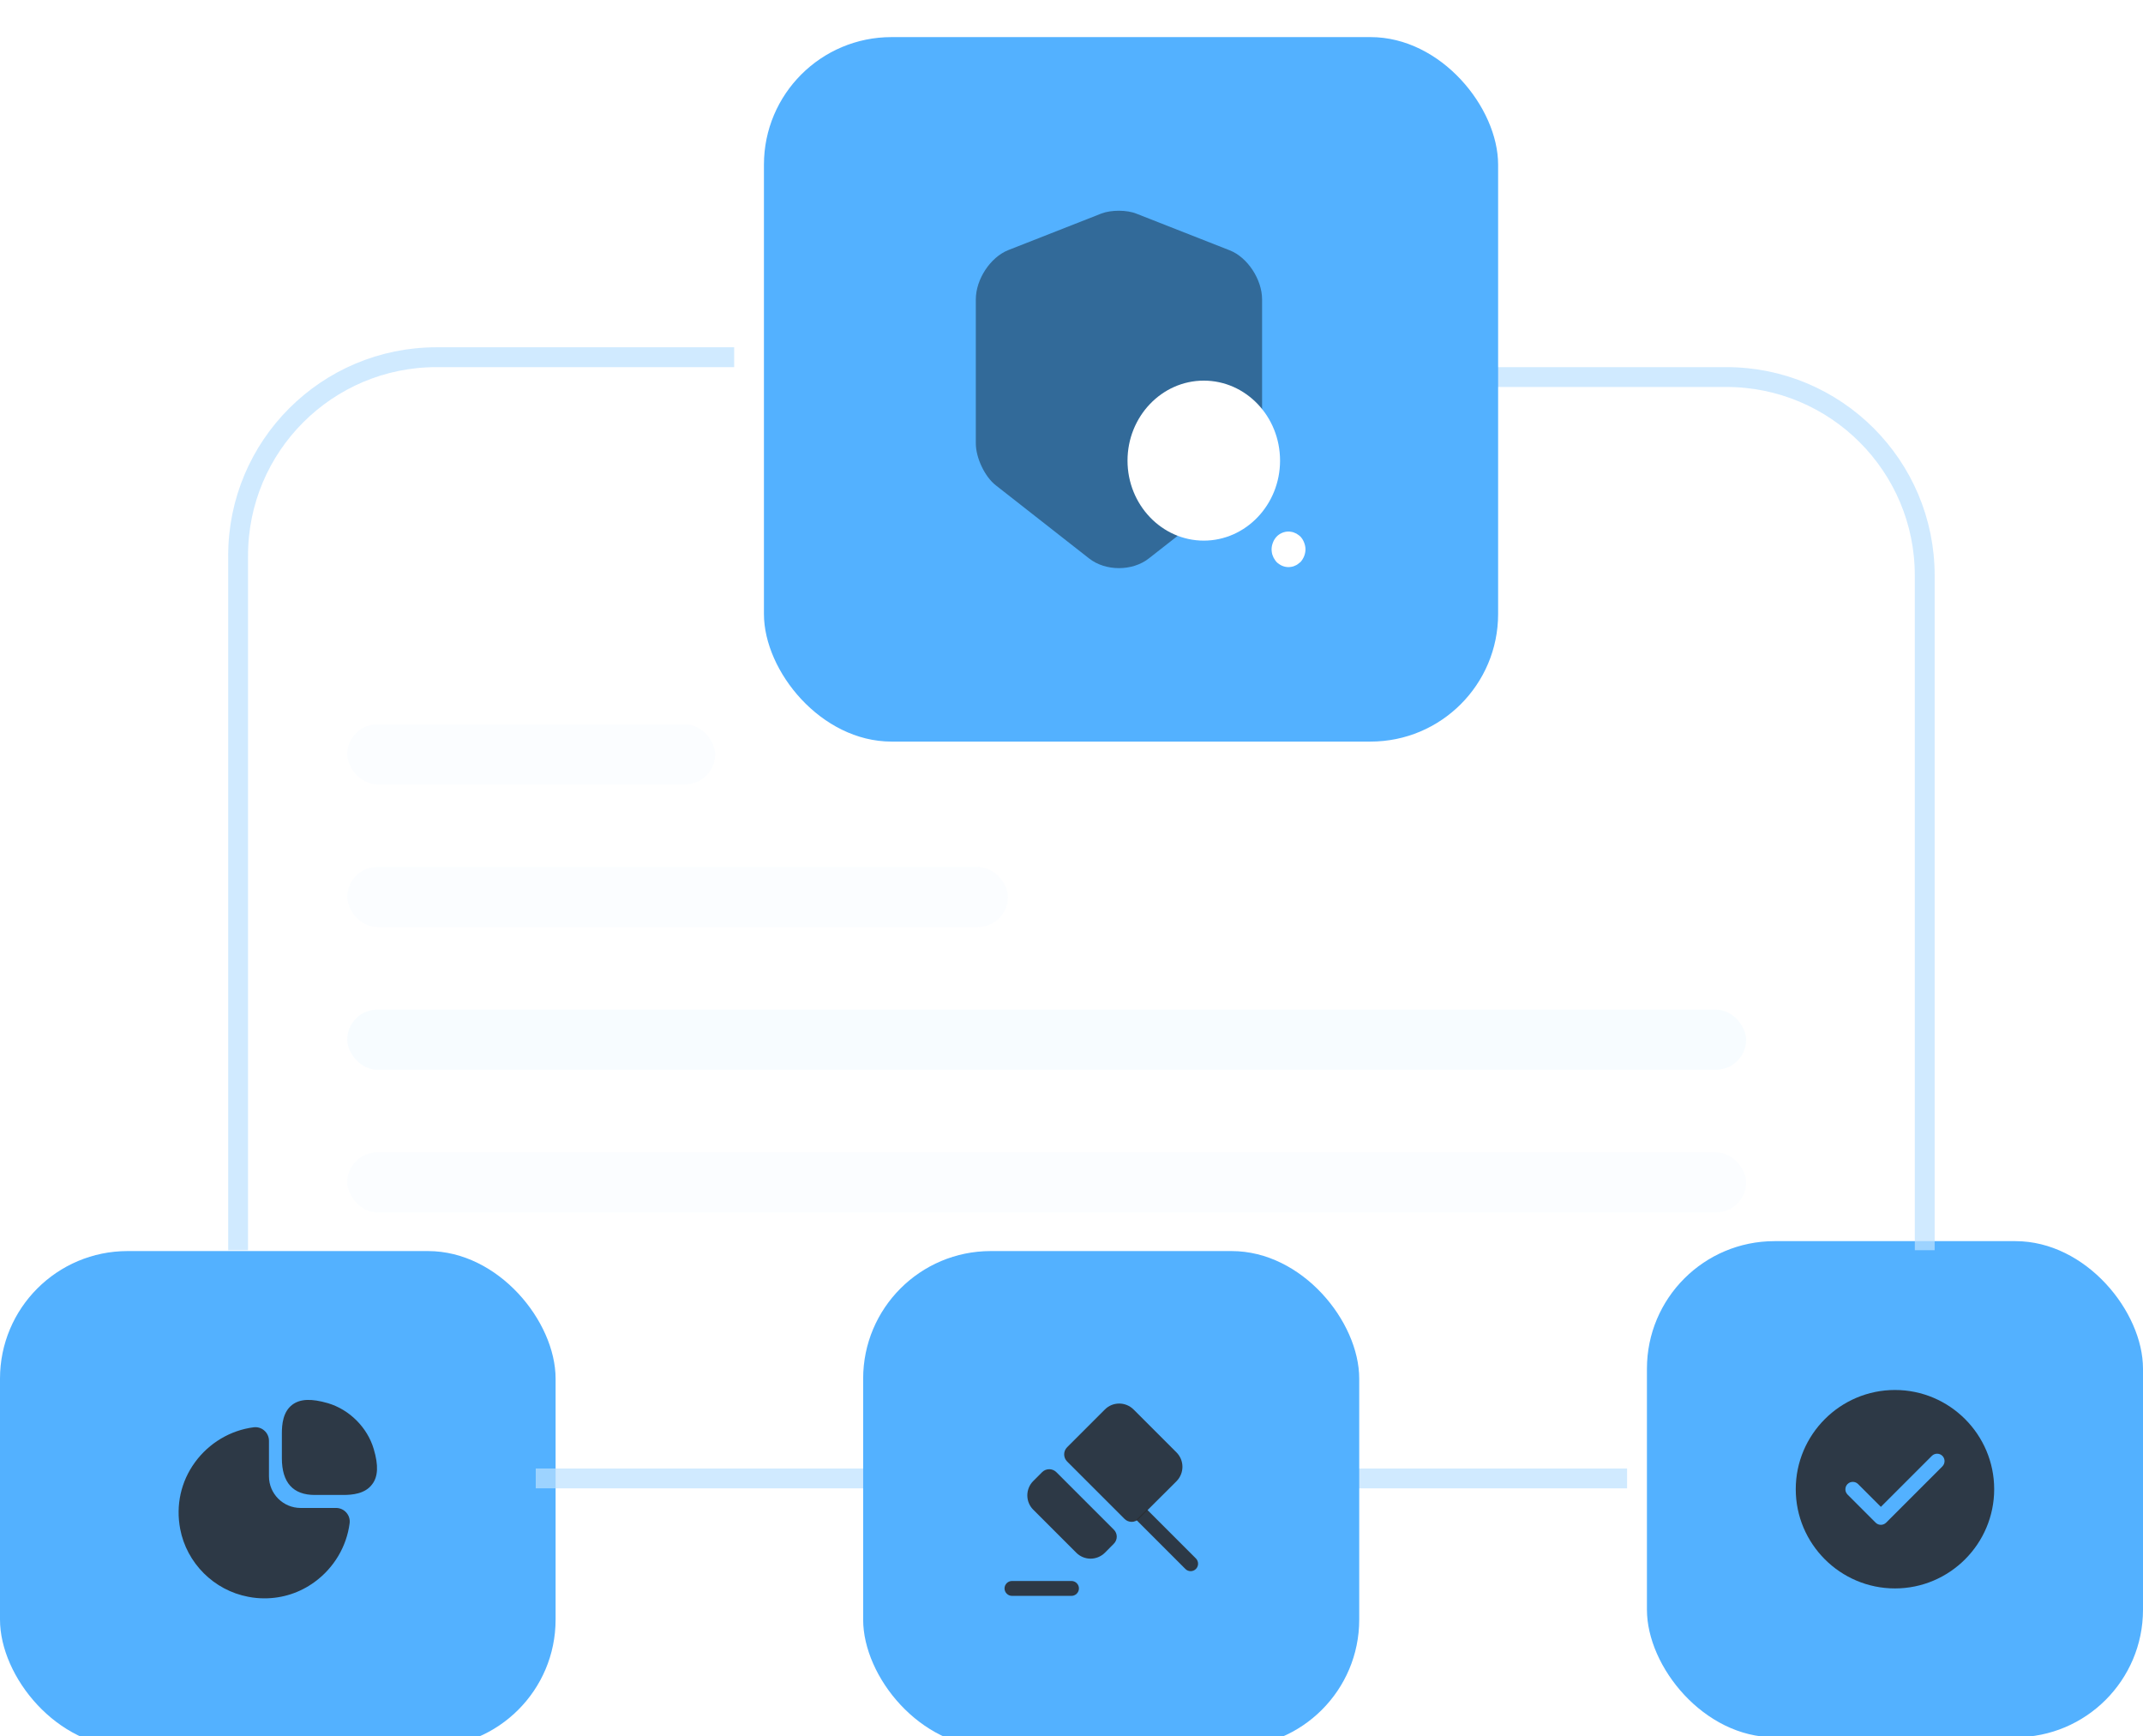
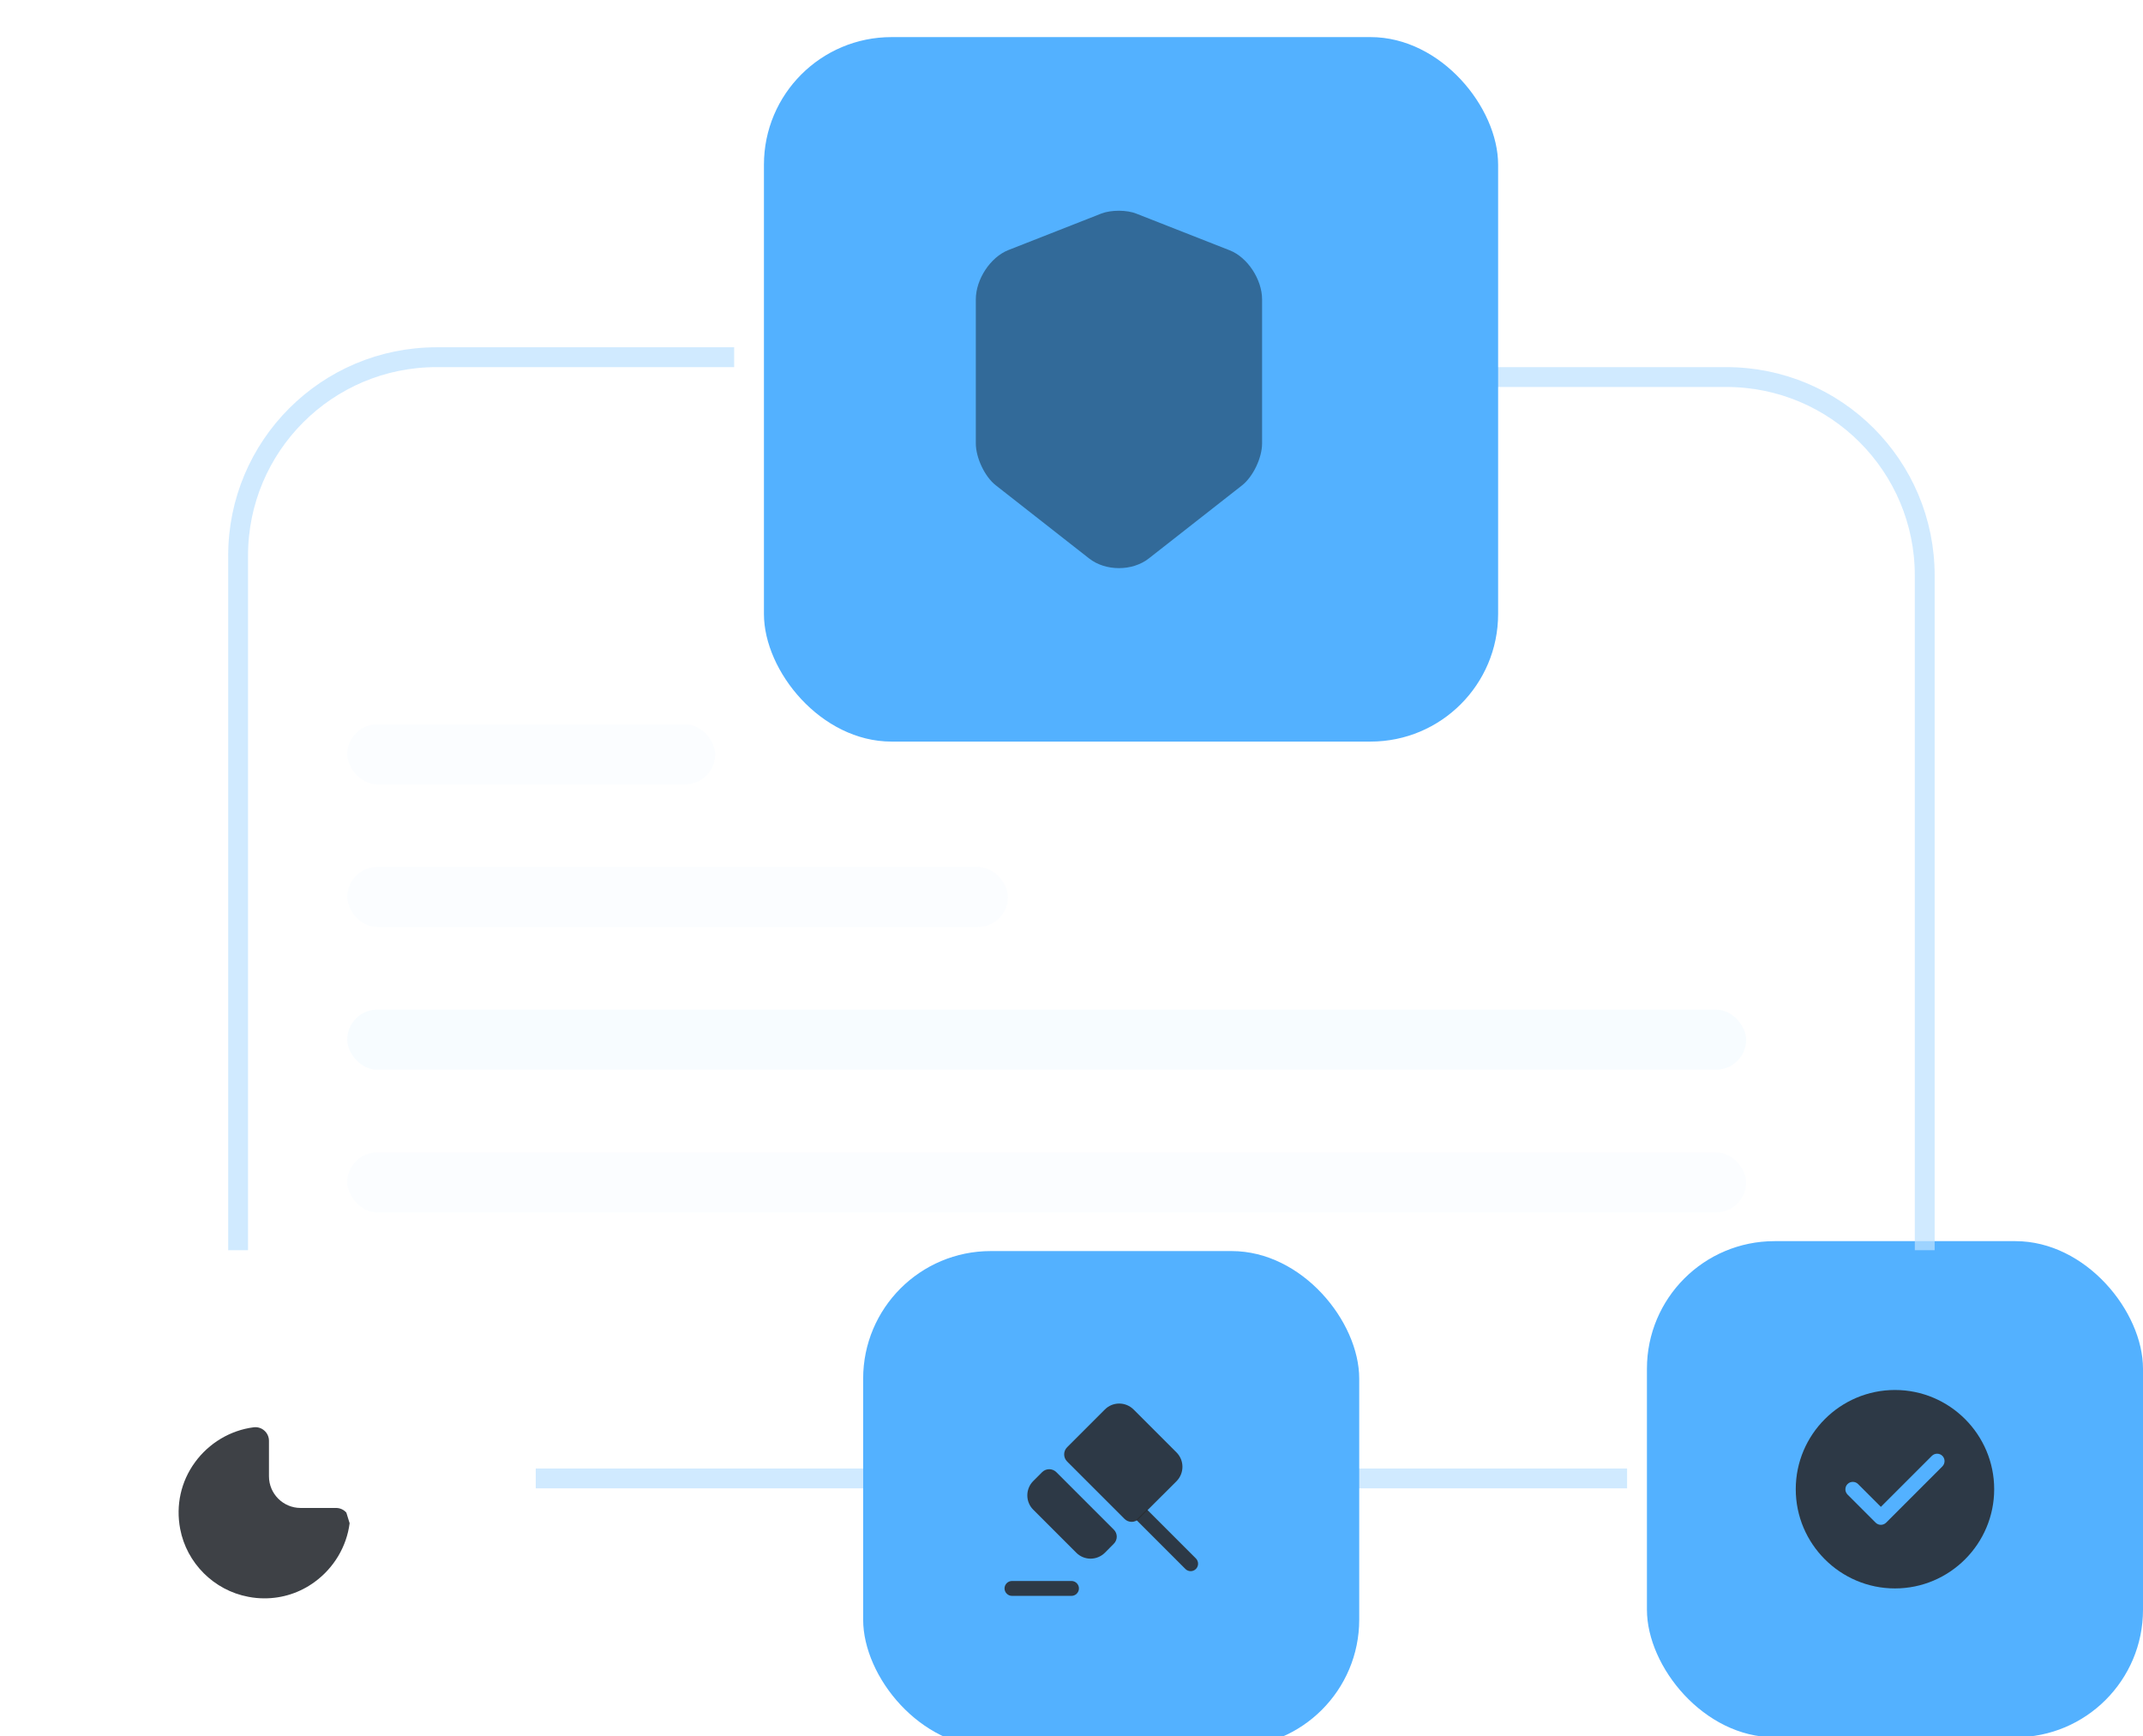
<svg xmlns="http://www.w3.org/2000/svg" width="216" height="175" viewBox="0 0 216 175" fill="none">
  <g filter="url(#filter0_ii_242_2617)">
-     <rect y="125" width="56" height="50" rx="12.857" fill="#53B1FF" />
-     <path d="M37.67 144.95C37.03 142.78 35.22 140.97 33.05 140.33C31.4 139.85 30.26 139.89 29.47 140.48C28.52 141.19 28.41 142.47 28.41 143.38V145.87C28.41 148.33 29.53 149.58 31.73 149.58H34.6C35.5 149.58 36.79 149.47 37.5 148.52C38.11 147.74 38.16 146.6 37.67 144.95Z" fill="#292D32" fill-opacity="0.9" />
-     <path d="M34.91 151.36C34.65 151.06 34.27 150.89 33.88 150.89H30.3C28.54 150.89 27.11 149.46 27.11 147.7V144.12C27.11 143.73 26.94 143.35 26.64 143.09C26.35 142.83 25.95 142.71 25.57 142.76C23.22 143.06 21.06 144.35 19.65 146.29C18.23 148.24 17.71 150.62 18.16 153C18.81 156.44 21.56 159.19 25.01 159.84C25.56 159.95 26.11 160 26.66 160C28.47 160 30.22 159.44 31.71 158.35C33.65 156.94 34.94 154.78 35.24 152.43C35.29 152.04 35.17 151.65 34.91 151.36Z" fill="#292D32" fill-opacity="0.9" />
+     <path d="M34.91 151.36C34.65 151.06 34.27 150.89 33.88 150.89H30.3C28.54 150.89 27.11 149.46 27.11 147.7V144.12C27.11 143.73 26.94 143.35 26.64 143.09C26.35 142.83 25.95 142.71 25.57 142.76C23.22 143.06 21.06 144.35 19.65 146.29C18.23 148.24 17.71 150.62 18.16 153C18.81 156.44 21.56 159.19 25.01 159.84C25.56 159.95 26.11 160 26.66 160C28.47 160 30.22 159.44 31.71 158.35C33.65 156.94 34.94 154.78 35.24 152.43Z" fill="#292D32" fill-opacity="0.9" />
  </g>
  <g filter="url(#filter1_ii_242_2617)">
    <rect x="166" y="124" width="50" height="50" rx="12.857" fill="#53B1FF" />
    <path d="M191 139C185.49 139 181 143.49 181 149C181 154.51 185.49 159 191 159C196.51 159 201 154.51 201 149C201 143.49 196.51 139 191 139ZM195.78 146.7L190.11 152.37C189.97 152.51 189.78 152.59 189.58 152.59C189.38 152.59 189.19 152.51 189.05 152.37L186.22 149.54C185.93 149.25 185.93 148.77 186.22 148.48C186.51 148.19 186.99 148.19 187.28 148.48L189.58 150.78L194.72 145.64C195.01 145.35 195.49 145.35 195.78 145.64C196.07 145.93 196.07 146.4 195.78 146.7Z" fill="#292D32" fill-opacity="0.9" />
  </g>
  <path d="M145 38H174C185.046 38 194 46.954 194 58V126" stroke="#BDE1FF" stroke-opacity="0.7" stroke-width="2" />
  <path d="M74 36H44C32.954 36 24 44.954 24 56V126" stroke="#BDE1FF" stroke-opacity="0.7" stroke-width="2" />
  <path d="M54 149L164 149" stroke="#BDE1FF" stroke-opacity="0.7" stroke-width="2" />
  <g filter="url(#filter2_ii_242_2617)">
    <rect x="87" y="125" width="50" height="50" rx="12.857" fill="#53B1FF" />
    <path d="M120.54 157.04C120.39 157.19 120.2 157.26 120.01 157.26C119.82 157.26 119.63 157.19 119.48 157.04L114.53 152.09L115.06 151.56L115.59 151.03L120.54 155.98C120.83 156.27 120.83 156.75 120.54 157.04Z" fill="#292D32" fill-opacity="0.9" />
    <path d="M106.47 147.28L112.27 153.08C112.66 153.47 112.66 154.1 112.27 154.49L111.37 155.4C110.56 156.2 109.28 156.2 108.48 155.4L104.14 151.06C103.35 150.27 103.35 148.98 104.14 148.18L105.05 147.27C105.44 146.89 106.08 146.89 106.47 147.28Z" fill="#292D32" fill-opacity="0.9" />
    <path d="M118.59 148.19L114.78 151.99C114.38 152.39 113.74 152.39 113.34 151.99L107.56 146.21C107.16 145.81 107.16 145.17 107.56 144.77L111.37 140.96C112.16 140.17 113.45 140.17 114.25 140.96L118.59 145.3C119.38 146.1 119.38 147.38 118.59 148.19Z" fill="#292D32" fill-opacity="0.9" />
    <path d="M108 159.75H102C101.59 159.75 101.25 159.41 101.25 159C101.25 158.59 101.59 158.25 102 158.25H108C108.41 158.25 108.75 158.59 108.75 159C108.75 159.41 108.41 159.75 108 159.75Z" fill="#292D32" fill-opacity="0.9" />
  </g>
  <g filter="url(#filter3_ii_242_2617)">
    <rect x="74" width="74" height="71" rx="12.857" fill="#53B1FF" />
    <path opacity="0.4" d="M108.015 17.78L98.619 21.471C96.825 22.188 95.356 24.41 95.356 26.434V40.947C95.356 42.398 96.262 44.315 97.372 45.175L106.768 52.539C108.425 53.847 111.141 53.847 112.798 52.539L122.194 45.175C123.305 44.297 124.21 42.398 124.21 40.947V26.434C124.21 24.428 122.741 22.188 120.947 21.489L111.551 17.798C110.595 17.404 108.989 17.404 108.015 17.78Z" fill="black" />
-     <path d="M118.333 34.622C114.097 34.622 110.646 38.241 110.646 42.685C110.646 47.128 114.097 50.747 118.333 50.747C122.57 50.747 126.021 47.128 126.021 42.685C126.021 38.223 122.57 34.622 118.333 34.622Z" fill="white" />
-     <path d="M126.875 53.416C126.414 53.416 125.987 53.219 125.662 52.897C125.594 52.807 125.508 52.718 125.457 52.61C125.389 52.521 125.337 52.413 125.303 52.306C125.252 52.198 125.218 52.091 125.201 51.983C125.184 51.858 125.167 51.75 125.167 51.625C125.167 51.392 125.218 51.159 125.303 50.944C125.389 50.711 125.508 50.532 125.662 50.353C126.055 49.941 126.653 49.743 127.2 49.869C127.319 49.887 127.422 49.923 127.524 49.977C127.627 50.012 127.729 50.066 127.815 50.138C127.917 50.191 128.002 50.281 128.088 50.353C128.242 50.532 128.361 50.711 128.447 50.944C128.532 51.159 128.583 51.392 128.583 51.625C128.583 52.091 128.395 52.556 128.088 52.897C128.002 52.968 127.917 53.04 127.815 53.112C127.729 53.184 127.627 53.237 127.524 53.273C127.422 53.327 127.319 53.363 127.2 53.381C127.097 53.398 126.977 53.416 126.875 53.416Z" fill="white" />
  </g>
  <rect x="35" y="73" width="37.081" height="6.054" rx="3.027" fill="#BDE1FF" fill-opacity="0.06" />
  <rect x="35" y="87.378" width="66.594" height="6.054" rx="3.027" fill="#BDE1FF" fill-opacity="0.06" />
  <rect x="35" y="101.756" width="141" height="6.054" rx="3.027" fill="#BDE1FF" fill-opacity="0.12" />
  <rect x="35" y="116.135" width="141" height="6.054" rx="3.027" fill="#BDE1FF" fill-opacity="0.06" />
  <defs>
    <filter id="filter0_ii_242_2617" x="0" y="125" width="56" height="54.348" filterUnits="userSpaceOnUse" color-interpolation-filters="sRGB">
      <feFlood flood-opacity="0" result="BackgroundImageFix" />
      <feBlend mode="normal" in="SourceGraphic" in2="BackgroundImageFix" result="shape" />
      <feColorMatrix in="SourceAlpha" type="matrix" values="0 0 0 0 0 0 0 0 0 0 0 0 0 0 0 0 0 0 127 0" result="hardAlpha" />
      <feOffset dy="-3.261" />
      <feComposite in2="hardAlpha" operator="arithmetic" k2="-1" k3="1" />
      <feColorMatrix type="matrix" values="0 0 0 0 0 0 0 0 0 0 0 0 0 0 0 0 0 0 0.25 0" />
      <feBlend mode="normal" in2="shape" result="effect1_innerShadow_242_2617" />
      <feColorMatrix in="SourceAlpha" type="matrix" values="0 0 0 0 0 0 0 0 0 0 0 0 0 0 0 0 0 0 127 0" result="hardAlpha" />
      <feOffset dy="4.348" />
      <feGaussianBlur stdDeviation="2.174" />
      <feComposite in2="hardAlpha" operator="arithmetic" k2="-1" k3="1" />
      <feColorMatrix type="matrix" values="0 0 0 0 1 0 0 0 0 1 0 0 0 0 1 0 0 0 0.38 0" />
      <feBlend mode="normal" in2="effect1_innerShadow_242_2617" result="effect2_innerShadow_242_2617" />
    </filter>
    <filter id="filter1_ii_242_2617" x="166" y="124" width="50" height="54.348" filterUnits="userSpaceOnUse" color-interpolation-filters="sRGB">
      <feFlood flood-opacity="0" result="BackgroundImageFix" />
      <feBlend mode="normal" in="SourceGraphic" in2="BackgroundImageFix" result="shape" />
      <feColorMatrix in="SourceAlpha" type="matrix" values="0 0 0 0 0 0 0 0 0 0 0 0 0 0 0 0 0 0 127 0" result="hardAlpha" />
      <feOffset dy="-3.261" />
      <feComposite in2="hardAlpha" operator="arithmetic" k2="-1" k3="1" />
      <feColorMatrix type="matrix" values="0 0 0 0 0 0 0 0 0 0 0 0 0 0 0 0 0 0 0.25 0" />
      <feBlend mode="normal" in2="shape" result="effect1_innerShadow_242_2617" />
      <feColorMatrix in="SourceAlpha" type="matrix" values="0 0 0 0 0 0 0 0 0 0 0 0 0 0 0 0 0 0 127 0" result="hardAlpha" />
      <feOffset dy="4.348" />
      <feGaussianBlur stdDeviation="2.174" />
      <feComposite in2="hardAlpha" operator="arithmetic" k2="-1" k3="1" />
      <feColorMatrix type="matrix" values="0 0 0 0 1 0 0 0 0 1 0 0 0 0 1 0 0 0 0.38 0" />
      <feBlend mode="normal" in2="effect1_innerShadow_242_2617" result="effect2_innerShadow_242_2617" />
    </filter>
    <filter id="filter2_ii_242_2617" x="87" y="125" width="50" height="54.348" filterUnits="userSpaceOnUse" color-interpolation-filters="sRGB">
      <feFlood flood-opacity="0" result="BackgroundImageFix" />
      <feBlend mode="normal" in="SourceGraphic" in2="BackgroundImageFix" result="shape" />
      <feColorMatrix in="SourceAlpha" type="matrix" values="0 0 0 0 0 0 0 0 0 0 0 0 0 0 0 0 0 0 127 0" result="hardAlpha" />
      <feOffset dy="-3.261" />
      <feComposite in2="hardAlpha" operator="arithmetic" k2="-1" k3="1" />
      <feColorMatrix type="matrix" values="0 0 0 0 0 0 0 0 0 0 0 0 0 0 0 0 0 0 0.25 0" />
      <feBlend mode="normal" in2="shape" result="effect1_innerShadow_242_2617" />
      <feColorMatrix in="SourceAlpha" type="matrix" values="0 0 0 0 0 0 0 0 0 0 0 0 0 0 0 0 0 0 127 0" result="hardAlpha" />
      <feOffset dy="4.348" />
      <feGaussianBlur stdDeviation="2.174" />
      <feComposite in2="hardAlpha" operator="arithmetic" k2="-1" k3="1" />
      <feColorMatrix type="matrix" values="0 0 0 0 1 0 0 0 0 1 0 0 0 0 1 0 0 0 0.38 0" />
      <feBlend mode="normal" in2="effect1_innerShadow_242_2617" result="effect2_innerShadow_242_2617" />
    </filter>
    <filter id="filter3_ii_242_2617" x="74" y="0" width="77" height="75.2" filterUnits="userSpaceOnUse" color-interpolation-filters="sRGB">
      <feFlood flood-opacity="0" result="BackgroundImageFix" />
      <feBlend mode="normal" in="SourceGraphic" in2="BackgroundImageFix" result="shape" />
      <feColorMatrix in="SourceAlpha" type="matrix" values="0 0 0 0 0 0 0 0 0 0 0 0 0 0 0 0 0 0 127 0" result="hardAlpha" />
      <feOffset dy="-3.261" />
      <feComposite in2="hardAlpha" operator="arithmetic" k2="-1" k3="1" />
      <feColorMatrix type="matrix" values="0 0 0 0 0 0 0 0 0 0 0 0 0 0 0 0 0 0 0.25 0" />
      <feBlend mode="normal" in2="shape" result="effect1_innerShadow_242_2617" />
      <feColorMatrix in="SourceAlpha" type="matrix" values="0 0 0 0 0 0 0 0 0 0 0 0 0 0 0 0 0 0 127 0" result="hardAlpha" />
      <feOffset dx="3" dy="7" />
      <feGaussianBlur stdDeviation="2.1" />
      <feComposite in2="hardAlpha" operator="arithmetic" k2="-1" k3="1" />
      <feColorMatrix type="matrix" values="0 0 0 0 1 0 0 0 0 1 0 0 0 0 1 0 0 0 0.38 0" />
      <feBlend mode="normal" in2="effect1_innerShadow_242_2617" result="effect2_innerShadow_242_2617" />
    </filter>
  </defs>
</svg>